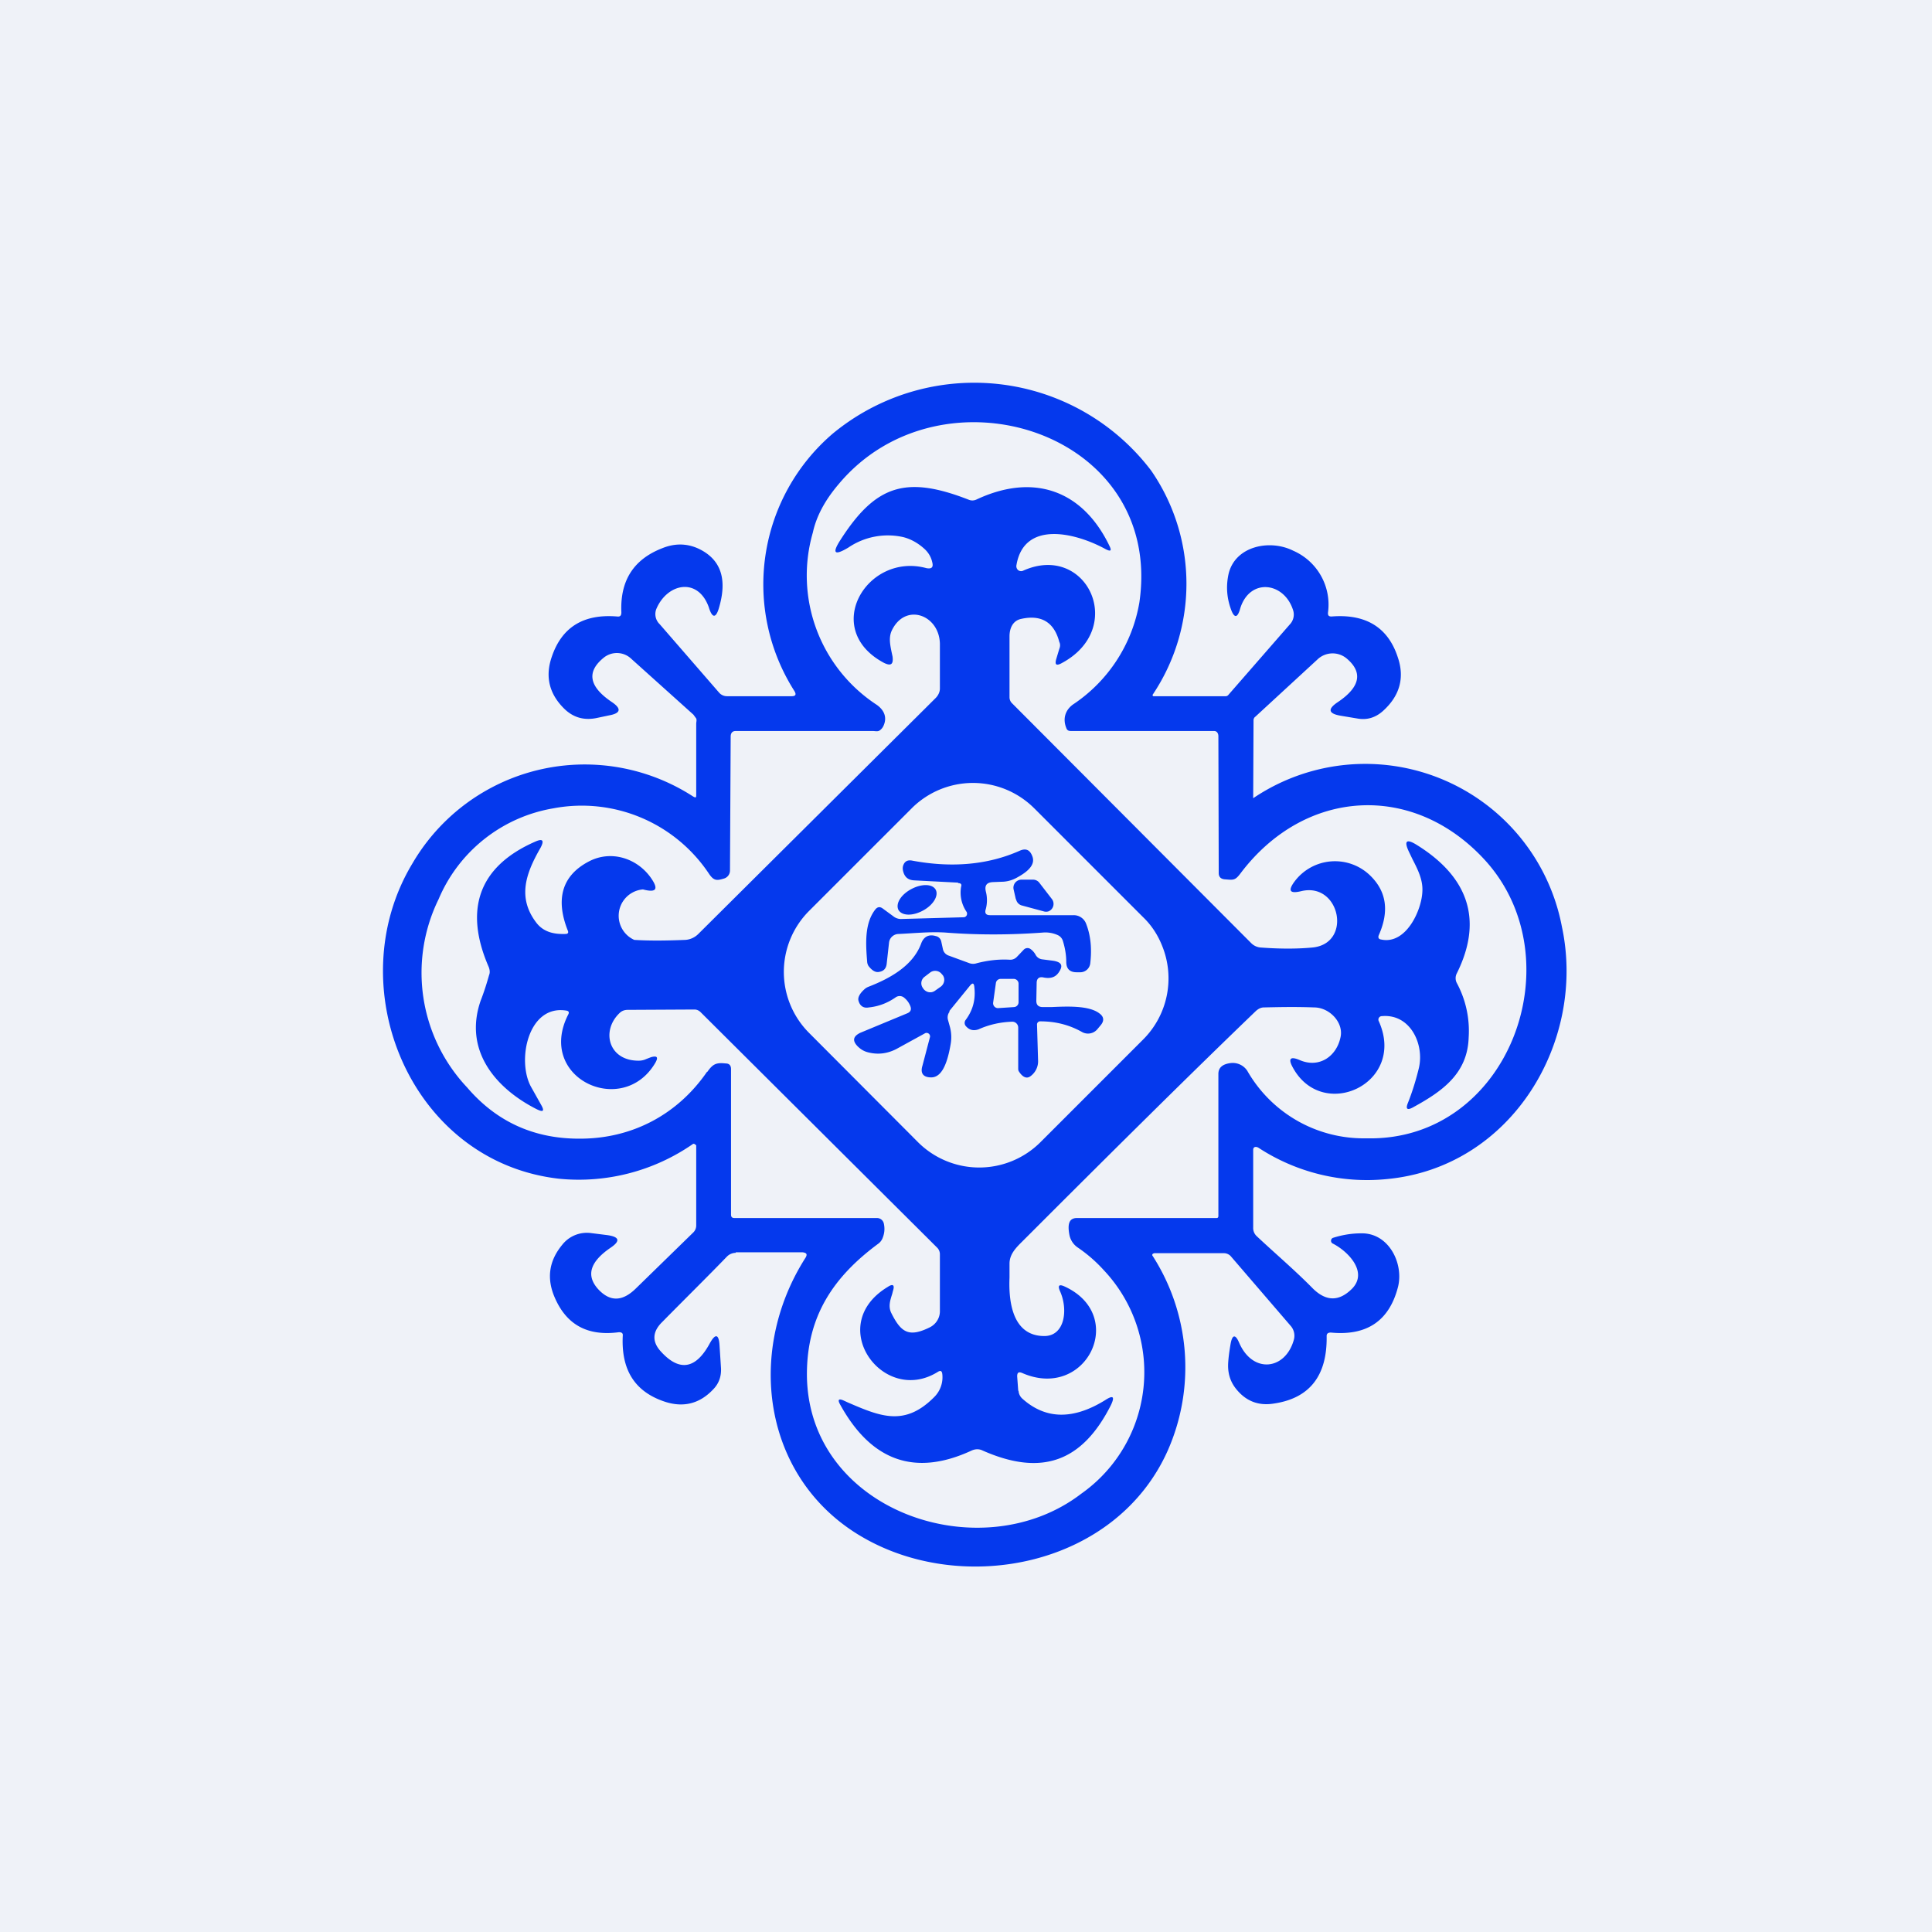
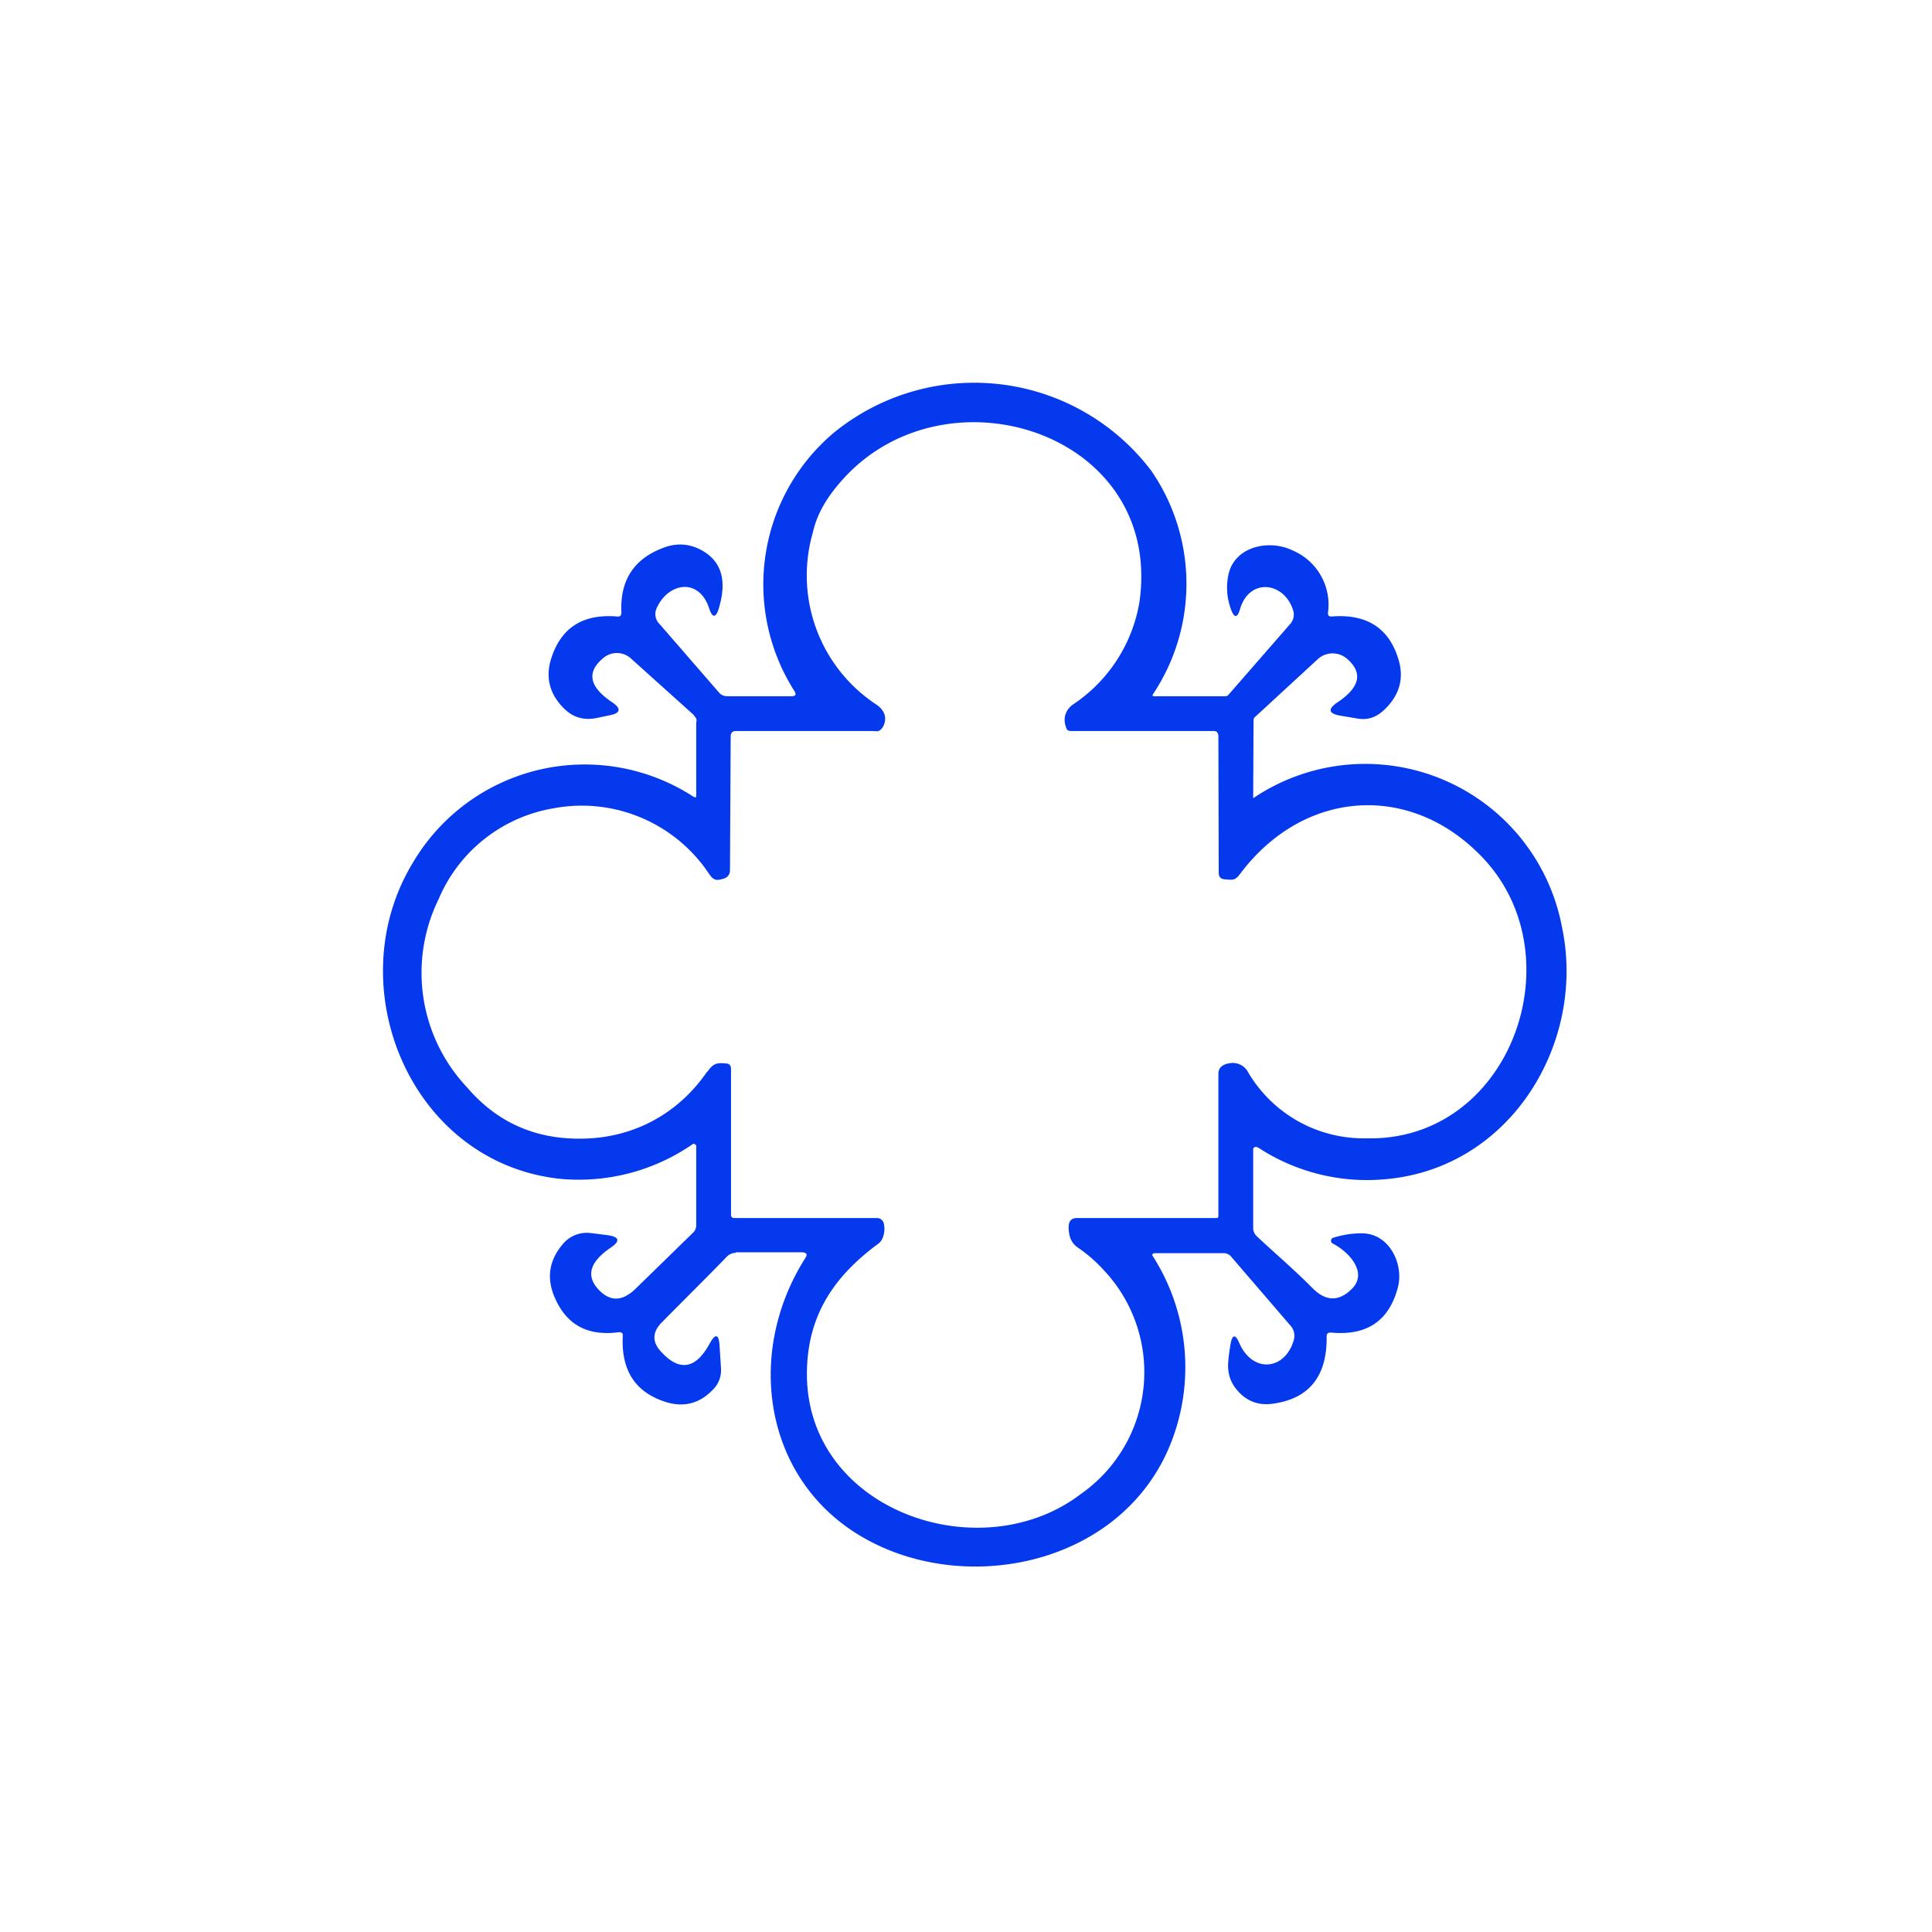
<svg xmlns="http://www.w3.org/2000/svg" viewBox="0 0 55.5 55.5">
-   <path d="M 0,0 H 55.5 V 55.5 H 0 Z" fill="rgb(239, 242, 248)" />
  <path d="M 21.13,35.975 H 23.06 C 23.17,35.99 23.2,36.03 23.14,36.13 C 21.38,38.89 21.95,42.54 24.8,44.17 C 27.7,45.84 32.07,44.99 33.55,41.66 A 5.92,5.92 0 0,0 33.1,36.06 A 0.05,0.05 0 0,1 33.13,36.01 L 33.16,36 H 35.16 C 35.23,36 35.3,36.03 35.35,36.08 L 37.07,38.08 A 0.43,0.43 0 0,1 37.17,38.48 C 36.93,39.36 35.99,39.47 35.6,38.58 C 35.49,38.32 35.4,38.33 35.35,38.61 C 35.32,38.79 35.29,38.98 35.28,39.18 C 35.27,39.45 35.34,39.69 35.51,39.9 C 35.79,40.25 36.15,40.39 36.59,40.32 C 37.62,40.17 38.13,39.52 38.11,38.38 C 38.11,38.31 38.15,38.28 38.23,38.28 C 39.27,38.38 39.91,37.94 40.16,36.97 C 40.33,36.29 39.89,35.41 39.1,35.43 C 38.81,35.43 38.54,35.48 38.29,35.56 A 0.09,0.09 0 0,0 38.28,35.72 C 38.72,35.94 39.31,36.54 38.84,37.02 C 38.47,37.39 38.1,37.39 37.72,37.02 C 37.2,36.49 36.61,35.99 36.1,35.51 A 0.32,0.32 0 0,1 36,35.26 V 33.03 C 36,32.94 36.08,32.93 36.15,32.97 A 5.7,5.7 0 0,0 39.85,33.87 C 43.43,33.53 45.57,29.92 44.87,26.63 A 5.75,5.75 0 0,0 36,22.93 L 36.01,20.69 C 36.01,20.65 36.03,20.61 36.06,20.59 L 37.84,18.95 A 0.63,0.63 0 0,1 38.69,18.92 C 39.16,19.32 39.07,19.74 38.43,20.17 C 38.13,20.37 38.16,20.5 38.51,20.56 L 38.99,20.64 C 39.26,20.69 39.5,20.62 39.71,20.44 C 40.21,20 40.36,19.47 40.15,18.87 C 39.87,18.02 39.23,17.63 38.25,17.71 C 38.17,17.71 38.14,17.68 38.15,17.59 A 1.69,1.69 0 0,0 37.15,15.82 C 36.47,15.48 35.47,15.69 35.29,16.5 C 35.22,16.83 35.24,17.15 35.35,17.47 C 35.45,17.77 35.55,17.77 35.63,17.47 C 35.91,16.59 36.9,16.72 37.15,17.54 A 0.41,0.41 0 0,1 37.05,17.94 L 35.28,19.97 A 0.1,0.1 0 0,1 35.2,20 H 33.13 L 33.11,19.98 V 19.96 A 5.72,5.72 0 0,0 33.07,13.52 A 6.38,6.38 0 0,0 23.93,12.45 A 5.7,5.7 0 0,0 22.82,19.85 C 22.88,19.95 22.86,20 22.74,20 H 20.89 A 0.3,0.3 0 0,1 20.66,19.9 L 18.95,17.93 A 0.4,0.4 0 0,1 18.86,17.48 C 19.18,16.75 20.05,16.58 20.36,17.44 C 20.46,17.77 20.57,17.77 20.66,17.44 C 20.87,16.71 20.74,16.19 20.26,15.87 C 19.88,15.62 19.46,15.57 19.02,15.75 C 18.2,16.07 17.81,16.68 17.85,17.59 C 17.85,17.68 17.82,17.72 17.73,17.71 C 16.77,17.63 16.14,18.01 15.85,18.87 C 15.66,19.42 15.77,19.91 16.18,20.33 C 16.44,20.6 16.75,20.7 17.12,20.63 L 17.5,20.55 C 17.83,20.49 17.86,20.36 17.58,20.17 C 16.91,19.72 16.84,19.29 17.36,18.88 A 0.6,0.6 0 0,1 18.14,18.93 L 19.92,20.53 L 20,20.64 C 20.02,20.69 20,20.74 20,20.79 V 22.81 C 20,22.91 20,22.93 19.91,22.88 A 5.73,5.73 0 0,0 11.85,24.8 C 9.72,28.33 11.78,33.37 16.05,33.86 A 5.75,5.75 0 0,0 19.91,32.86 A 0.05,0.05 0 0,1 19.96,32.87 L 20,32.9 V 35.2 A 0.28,0.28 0 0,1 19.91,35.41 L 18.28,37 C 17.88,37.4 17.52,37.4 17.18,37.03 C 16.83,36.64 16.95,36.25 17.53,35.85 C 17.83,35.65 17.8,35.53 17.44,35.48 L 16.96,35.42 A 0.9,0.9 0 0,0 16.15,35.76 C 15.77,36.22 15.7,36.72 15.93,37.26 C 16.27,38.06 16.88,38.39 17.78,38.27 C 17.86,38.27 17.9,38.3 17.89,38.37 C 17.84,39.37 18.25,39.99 19.11,40.27 C 19.64,40.44 20.1,40.32 20.48,39.92 C 20.66,39.74 20.73,39.52 20.71,39.27 L 20.67,38.65 C 20.65,38.32 20.55,38.3 20.39,38.59 C 19.99,39.33 19.52,39.41 18.99,38.83 C 18.72,38.54 18.74,38.25 19.03,37.97 C 19.56,37.43 20.36,36.64 20.88,36.1 A 0.36,0.36 0 0,1 21.14,35.99 Z M 20.32,30.79 C 20.48,30.56 20.58,30.52 20.85,30.55 C 20.95,30.55 21,30.61 21,30.71 V 34.89 C 21,34.96 21.03,34.99 21.1,34.99 H 25.19 A 0.2,0.2 0 0,1 25.39,35.15 C 25.42,35.29 25.41,35.42 25.36,35.55 A 0.37,0.37 0 0,1 25.24,35.72 C 23.95,36.67 23.18,37.8 23.18,39.48 C 23.19,43.41 28.18,45.12 31.06,42.91 A 4.27,4.27 0 0,0 31.71,36.49 A 4.16,4.16 0 0,0 30.95,35.83 A 0.57,0.57 0 0,1 30.72,35.47 C 30.66,35.15 30.72,35 30.92,34.99 H 34.95 C 34.99,34.99 35,34.96 35,34.93 V 30.85 C 35,30.67 35.12,30.57 35.34,30.54 A 0.5,0.5 0 0,1 35.83,30.76 A 3.85,3.85 0 0,0 39.25,32.7 C 43.35,32.8 45.27,27.56 42.65,24.7 C 40.6,22.47 37.5,22.64 35.65,25.07 C 35.48,25.3 35.44,25.28 35.18,25.26 C 35.07,25.25 35.01,25.19 35.01,25.08 L 35,21.15 C 35,21.07 34.96,21 34.88,21 H 30.8 C 30.72,21 30.66,21 30.63,20.91 C 30.53,20.66 30.59,20.41 30.82,20.24 A 4.41,4.41 0 0,0 32.73,17.31 C 33.45,12.38 27.03,10.39 24.09,13.91 C 23.69,14.38 23.45,14.84 23.35,15.3 A 4.44,4.44 0 0,0 25.19,20.25 C 25.4,20.4 25.49,20.61 25.38,20.85 A 0.32,0.32 0 0,1 25.26,20.99 C 25.2,21.02 25.14,21 25.08,21 H 21.13 C 21.03,21 20.99,21.07 20.99,21.16 L 20.97,25.01 A 0.24,0.24 0 0,1 20.79,25.24 C 20.59,25.3 20.51,25.3 20.38,25.12 A 4.39,4.39 0 0,0 15.9,23.22 A 4.37,4.37 0 0,0 12.6,25.83 A 4.8,4.8 0 0,0 13.42,31.24 C 14.25,32.21 15.32,32.71 16.63,32.71 C 18.16,32.72 19.47,32.01 20.31,30.79 Z" fill="rgb(5, 57, 237)" fill-rule="evenodd" />
-   <path d="M 29.25,39.945 L 29.22,39.54 C 29.22,39.43 29.26,39.4 29.36,39.44 C 31.2,40.25 32.4,37.8 30.59,36.96 C 30.42,36.88 30.38,36.93 30.45,37.09 C 30.69,37.62 30.59,38.38 30,38.38 C 29,38.38 28.98,37.2 29,36.7 V 36.3 C 29,36.02 29.2,35.83 29.38,35.65 L 29.45,35.58 C 32.13,32.9 34.27,30.78 36.08,29.04 C 36.15,28.98 36.22,28.94 36.31,28.94 C 36.75,28.93 37.23,28.92 37.75,28.94 C 38.19,28.94 38.6,29.37 38.51,29.79 C 38.4,30.34 37.9,30.7 37.33,30.45 C 37.07,30.34 37,30.41 37.13,30.65 C 37.98,32.25 40.41,31.13 39.61,29.34 A 0.1,0.1 0 0,1 39.61,29.24 A 0.1,0.1 0 0,1 39.7,29.19 C 40.51,29.12 40.92,29.99 40.76,30.68 C 40.68,31.01 40.58,31.34 40.45,31.67 C 40.37,31.86 40.42,31.91 40.61,31.8 C 41.43,31.35 42.16,30.84 42.19,29.8 A 2.9,2.9 0 0,0 41.85,28.24 A 0.3,0.3 0 0,1 41.85,27.96 C 42.66,26.33 42.08,25.12 40.68,24.26 C 40.4,24.09 40.33,24.16 40.47,24.46 L 40.58,24.69 C 40.73,24.98 40.88,25.28 40.86,25.61 C 40.84,26.15 40.39,27.14 39.68,26.99 C 39.6,26.98 39.58,26.93 39.61,26.86 C 39.91,26.18 39.83,25.62 39.38,25.17 A 1.45,1.45 0 0,0 37.19,25.32 C 36.99,25.59 37.05,25.68 37.38,25.6 C 38.5,25.33 38.86,27.12 37.69,27.22 C 37.26,27.26 36.77,27.26 36.23,27.22 A 0.43,0.43 0 0,1 35.94,27.09 L 29.07,20.2 A 0.24,0.24 0 0,1 29,20.03 V 18.28 C 29,18.04 29.1,17.83 29.33,17.78 C 29.91,17.65 30.28,17.87 30.43,18.44 C 30.46,18.5 30.46,18.57 30.43,18.64 L 30.34,18.94 C 30.3,19.09 30.34,19.13 30.48,19.06 C 32.39,18.06 31.22,15.58 29.4,16.39 A 0.14,0.14 0 0,1 29.25,16.38 A 0.15,0.15 0 0,1 29.2,16.23 C 29.42,14.94 30.9,15.3 31.77,15.78 C 31.91,15.85 31.94,15.82 31.87,15.68 C 31.1,14.08 29.69,13.58 28.05,14.35 A 0.27,0.27 0 0,1 27.84,14.36 C 26.03,13.65 25.16,13.93 24.15,15.5 C 23.89,15.9 23.97,15.97 24.37,15.73 A 2.02,2.02 0 0,1 25.95,15.43 C 26.18,15.49 26.39,15.61 26.58,15.79 C 26.68,15.89 26.75,16.01 26.78,16.15 C 26.82,16.3 26.76,16.35 26.61,16.32 C 24.91,15.86 23.58,18.07 25.39,19.04 C 25.59,19.14 25.67,19.09 25.64,18.86 L 25.61,18.72 C 25.57,18.52 25.53,18.32 25.61,18.13 C 25.99,17.3 26.98,17.65 27,18.49 V 19.78 C 27,19.88 26.95,19.98 26.88,20.05 L 20.06,26.83 C 19.96,26.93 19.83,26.99 19.69,27 C 19.19,27.02 18.69,27.03 18.22,27 A 0.76,0.76 0 0,1 18.47,25.55 C 18.85,25.65 18.93,25.55 18.7,25.22 C 18.3,24.65 17.55,24.41 16.91,24.75 C 16.15,25.15 15.95,25.82 16.31,26.73 C 16.34,26.8 16.31,26.83 16.24,26.83 C 15.92,26.84 15.62,26.78 15.41,26.51 C 14.85,25.78 15.11,25.08 15.53,24.35 C 15.64,24.14 15.59,24.08 15.37,24.18 C 13.73,24.9 13.33,26.15 14.04,27.78 C 14.07,27.86 14.08,27.94 14.05,28.01 C 13.98,28.26 13.9,28.51 13.81,28.74 C 13.31,30.17 14.23,31.26 15.41,31.86 C 15.61,31.96 15.65,31.92 15.54,31.73 L 15.26,31.23 C 14.84,30.49 15.16,28.86 16.26,29.03 C 16.34,29.04 16.36,29.08 16.32,29.15 C 15.4,30.97 17.88,32.12 18.82,30.54 C 18.92,30.37 18.88,30.32 18.7,30.37 L 18.57,30.42 A 0.51,0.51 0 0,1 18.34,30.47 C 17.48,30.47 17.26,29.61 17.8,29.1 C 17.86,29.04 17.94,29.01 18.03,29.01 L 19.95,29 C 20.02,29 20.08,29.03 20.13,29.08 L 26.93,35.85 A 0.27,0.27 0 0,1 27,36.04 V 37.67 C 27,37.86 26.89,38.04 26.71,38.13 C 26.12,38.42 25.89,38.29 25.61,37.73 C 25.51,37.54 25.57,37.36 25.63,37.17 L 25.65,37.09 C 25.71,36.91 25.65,36.87 25.5,36.97 C 23.68,38.07 25.37,40.39 26.94,39.41 C 27.02,39.36 27.06,39.38 27.07,39.48 A 0.8,0.8 0 0,1 26.84,40.13 C 25.99,40.99 25.29,40.69 24.36,40.29 L 24.23,40.23 C 24.09,40.17 24.06,40.21 24.13,40.34 C 25.03,41.98 26.29,42.42 27.91,41.67 C 28.02,41.62 28.13,41.62 28.23,41.67 C 29.95,42.43 31.1,41.97 31.91,40.37 C 32.03,40.12 31.98,40.07 31.75,40.22 C 30.83,40.79 30.04,40.78 29.37,40.18 A 0.33,0.33 0 0,1 29.26,39.96 Z M 33.38,27.16 C 33.26,26.86 33.08,26.58 32.84,26.35 L 29.71,23.22 A 2.49,2.49 0 0,0 26.19,23.22 L 23.24,26.17 A 2.48,2.48 0 0,0 23.24,29.67 L 26.37,32.81 A 2.49,2.49 0 0,0 29.89,32.81 L 32.84,29.86 A 2.48,2.48 0 0,0 33.38,27.16 Z" fill="rgb(5, 57, 237)" fill-rule="evenodd" />
-   <path d="M 27.52,25.355 L 26.26,25.29 C 26.08,25.28 25.98,25.19 25.94,25.01 A 0.3,0.3 0 0,1 25.94,24.88 C 25.98,24.75 26.06,24.7 26.19,24.72 C 27.35,24.94 28.39,24.84 29.29,24.44 C 29.47,24.36 29.59,24.41 29.66,24.61 S 29.59,25 29.25,25.19 C 29.1,25.28 28.94,25.33 28.77,25.33 L 28.52,25.34 C 28.34,25.35 28.28,25.44 28.32,25.61 A 1,1 0 0,1 28.32,26.11 C 28.28,26.23 28.32,26.29 28.44,26.29 H 30.84 A 0.38,0.38 0 0,1 31.19,26.51 C 31.33,26.85 31.37,27.24 31.32,27.67 A 0.29,0.29 0 0,1 31.02,27.93 H 30.93 C 30.73,27.93 30.63,27.83 30.63,27.63 C 30.63,27.42 30.59,27.21 30.53,27.02 A 0.27,0.27 0 0,0 30.38,26.86 A 0.86,0.86 0 0,0 29.95,26.79 C 28.99,26.86 28.07,26.86 27.17,26.79 C 26.72,26.76 26.26,26.81 25.81,26.83 A 0.28,0.28 0 0,0 25.54,27.07 L 25.47,27.7 C 25.45,27.83 25.38,27.9 25.25,27.92 C 25.15,27.94 25.05,27.88 24.95,27.75 A 0.27,0.27 0 0,1 24.91,27.62 C 24.87,27.12 24.83,26.52 25.15,26.12 C 25.21,26.05 25.28,26.04 25.36,26.1 L 25.66,26.32 C 25.72,26.37 25.8,26.4 25.88,26.4 L 27.68,26.35 A 0.1,0.1 0 0,0 27.78,26.25 A 0.1,0.1 0 0,0 27.77,26.2 A 0.98,0.98 0 0,1 27.61,25.47 C 27.63,25.41 27.61,25.37 27.53,25.37 Z" fill="rgb(5, 57, 237)" />
-   <path d="M 29.18,25.825 L 29.12,25.56 A 0.23,0.23 0 0,1 29.23,25.3 A 0.23,0.23 0 0,1 29.33,25.27 H 29.66 A 0.23,0.23 0 0,1 29.85,25.35 L 30.22,25.83 A 0.23,0.23 0 0,1 30.12,26.18 A 0.23,0.23 0 0,1 29.98,26.18 L 29.35,26.01 A 0.23,0.23 0 0,1 29.19,25.84 Z M 26.51,26.16 C 26.81,26 26.97,25.73 26.88,25.56 C 26.79,25.39 26.48,25.38 26.18,25.54 C 25.88,25.7 25.72,25.96 25.81,26.14 C 25.91,26.31 26.21,26.32 26.51,26.16 Z" fill="rgb(5, 57, 237)" />
-   <path d="M 27.27,29.045 L 27.86,28.32 C 27.94,28.22 27.98,28.24 27.99,28.36 C 28.03,28.71 27.95,29.02 27.74,29.3 A 0.14,0.14 0 0,0 27.74,29.47 C 27.84,29.59 27.96,29.62 28.11,29.57 C 28.42,29.43 28.75,29.36 29.08,29.35 A 0.17,0.17 0 0,1 29.25,29.52 V 30.69 C 29.25,30.72 29.25,30.75 29.27,30.78 C 29.38,30.95 29.5,31 29.61,30.91 A 0.53,0.53 0 0,0 29.82,30.45 L 29.79,29.43 A 0.09,0.09 0 0,1 29.89,29.34 C 30.32,29.34 30.72,29.44 31.09,29.65 A 0.35,0.35 0 0,0 31.52,29.57 L 31.62,29.45 C 31.72,29.33 31.72,29.21 31.58,29.11 C 31.28,28.88 30.65,28.91 30.2,28.93 H 29.96 C 29.83,28.93 29.77,28.87 29.77,28.75 L 29.78,28.24 C 29.78,28.11 29.85,28.05 29.98,28.08 C 30.18,28.12 30.32,28.07 30.41,27.94 C 30.55,27.74 30.5,27.64 30.26,27.6 L 29.95,27.56 A 0.25,0.25 0 0,1 29.75,27.43 A 0.48,0.48 0 0,0 29.6,27.26 A 0.15,0.15 0 0,0 29.41,27.28 L 29.21,27.49 A 0.26,0.26 0 0,1 29.01,27.57 C 28.69,27.55 28.37,27.59 28.06,27.67 A 0.32,0.32 0 0,1 27.85,27.67 L 27.25,27.45 A 0.25,0.25 0 0,1 27.09,27.28 L 27.04,27.05 A 0.2,0.2 0 0,0 26.88,26.89 C 26.68,26.83 26.53,26.91 26.46,27.11 C 26.22,27.75 25.56,28.11 24.94,28.35 A 0.38,0.38 0 0,0 24.82,28.43 C 24.69,28.55 24.64,28.66 24.66,28.74 C 24.7,28.9 24.81,28.97 24.96,28.94 C 25.25,28.91 25.5,28.81 25.73,28.65 A 0.2,0.2 0 0,1 25.96,28.65 C 26.05,28.72 26.11,28.8 26.15,28.9 C 26.19,29 26.16,29.07 26.06,29.11 L 24.71,29.67 C 24.51,29.77 24.48,29.89 24.63,30.05 C 24.73,30.15 24.83,30.21 24.98,30.24 C 25.25,30.3 25.5,30.26 25.74,30.14 L 26.56,29.69 A 0.1,0.1 0 0,1 26.71,29.81 L 26.5,30.61 C 26.43,30.83 26.52,30.95 26.75,30.95 C 27.02,30.95 27.2,30.64 27.31,29.99 C 27.34,29.82 27.33,29.64 27.28,29.47 L 27.23,29.29 A 0.27,0.27 0 0,1 27.28,29.06 Z M 26.73,27.93 L 26.56,28.06 A 0.23,0.23 0 0,0 26.51,28.38 L 26.53,28.41 C 26.61,28.51 26.75,28.54 26.86,28.46 L 27.03,28.34 C 27.13,28.26 27.16,28.12 27.08,28.01 L 27.06,27.99 A 0.24,0.24 0 0,0 26.73,27.93 Z M 28.53,28.8 L 28.61,28.23 A 0.14,0.14 0 0,1 28.75,28.12 H 29.12 A 0.14,0.14 0 0,1 29.26,28.25 V 28.79 A 0.14,0.14 0 0,1 29.13,28.93 L 28.67,28.96 A 0.14,0.14 0 0,1 28.53,28.8 Z" fill="rgb(5, 57, 237)" fill-rule="evenodd" />
</svg>